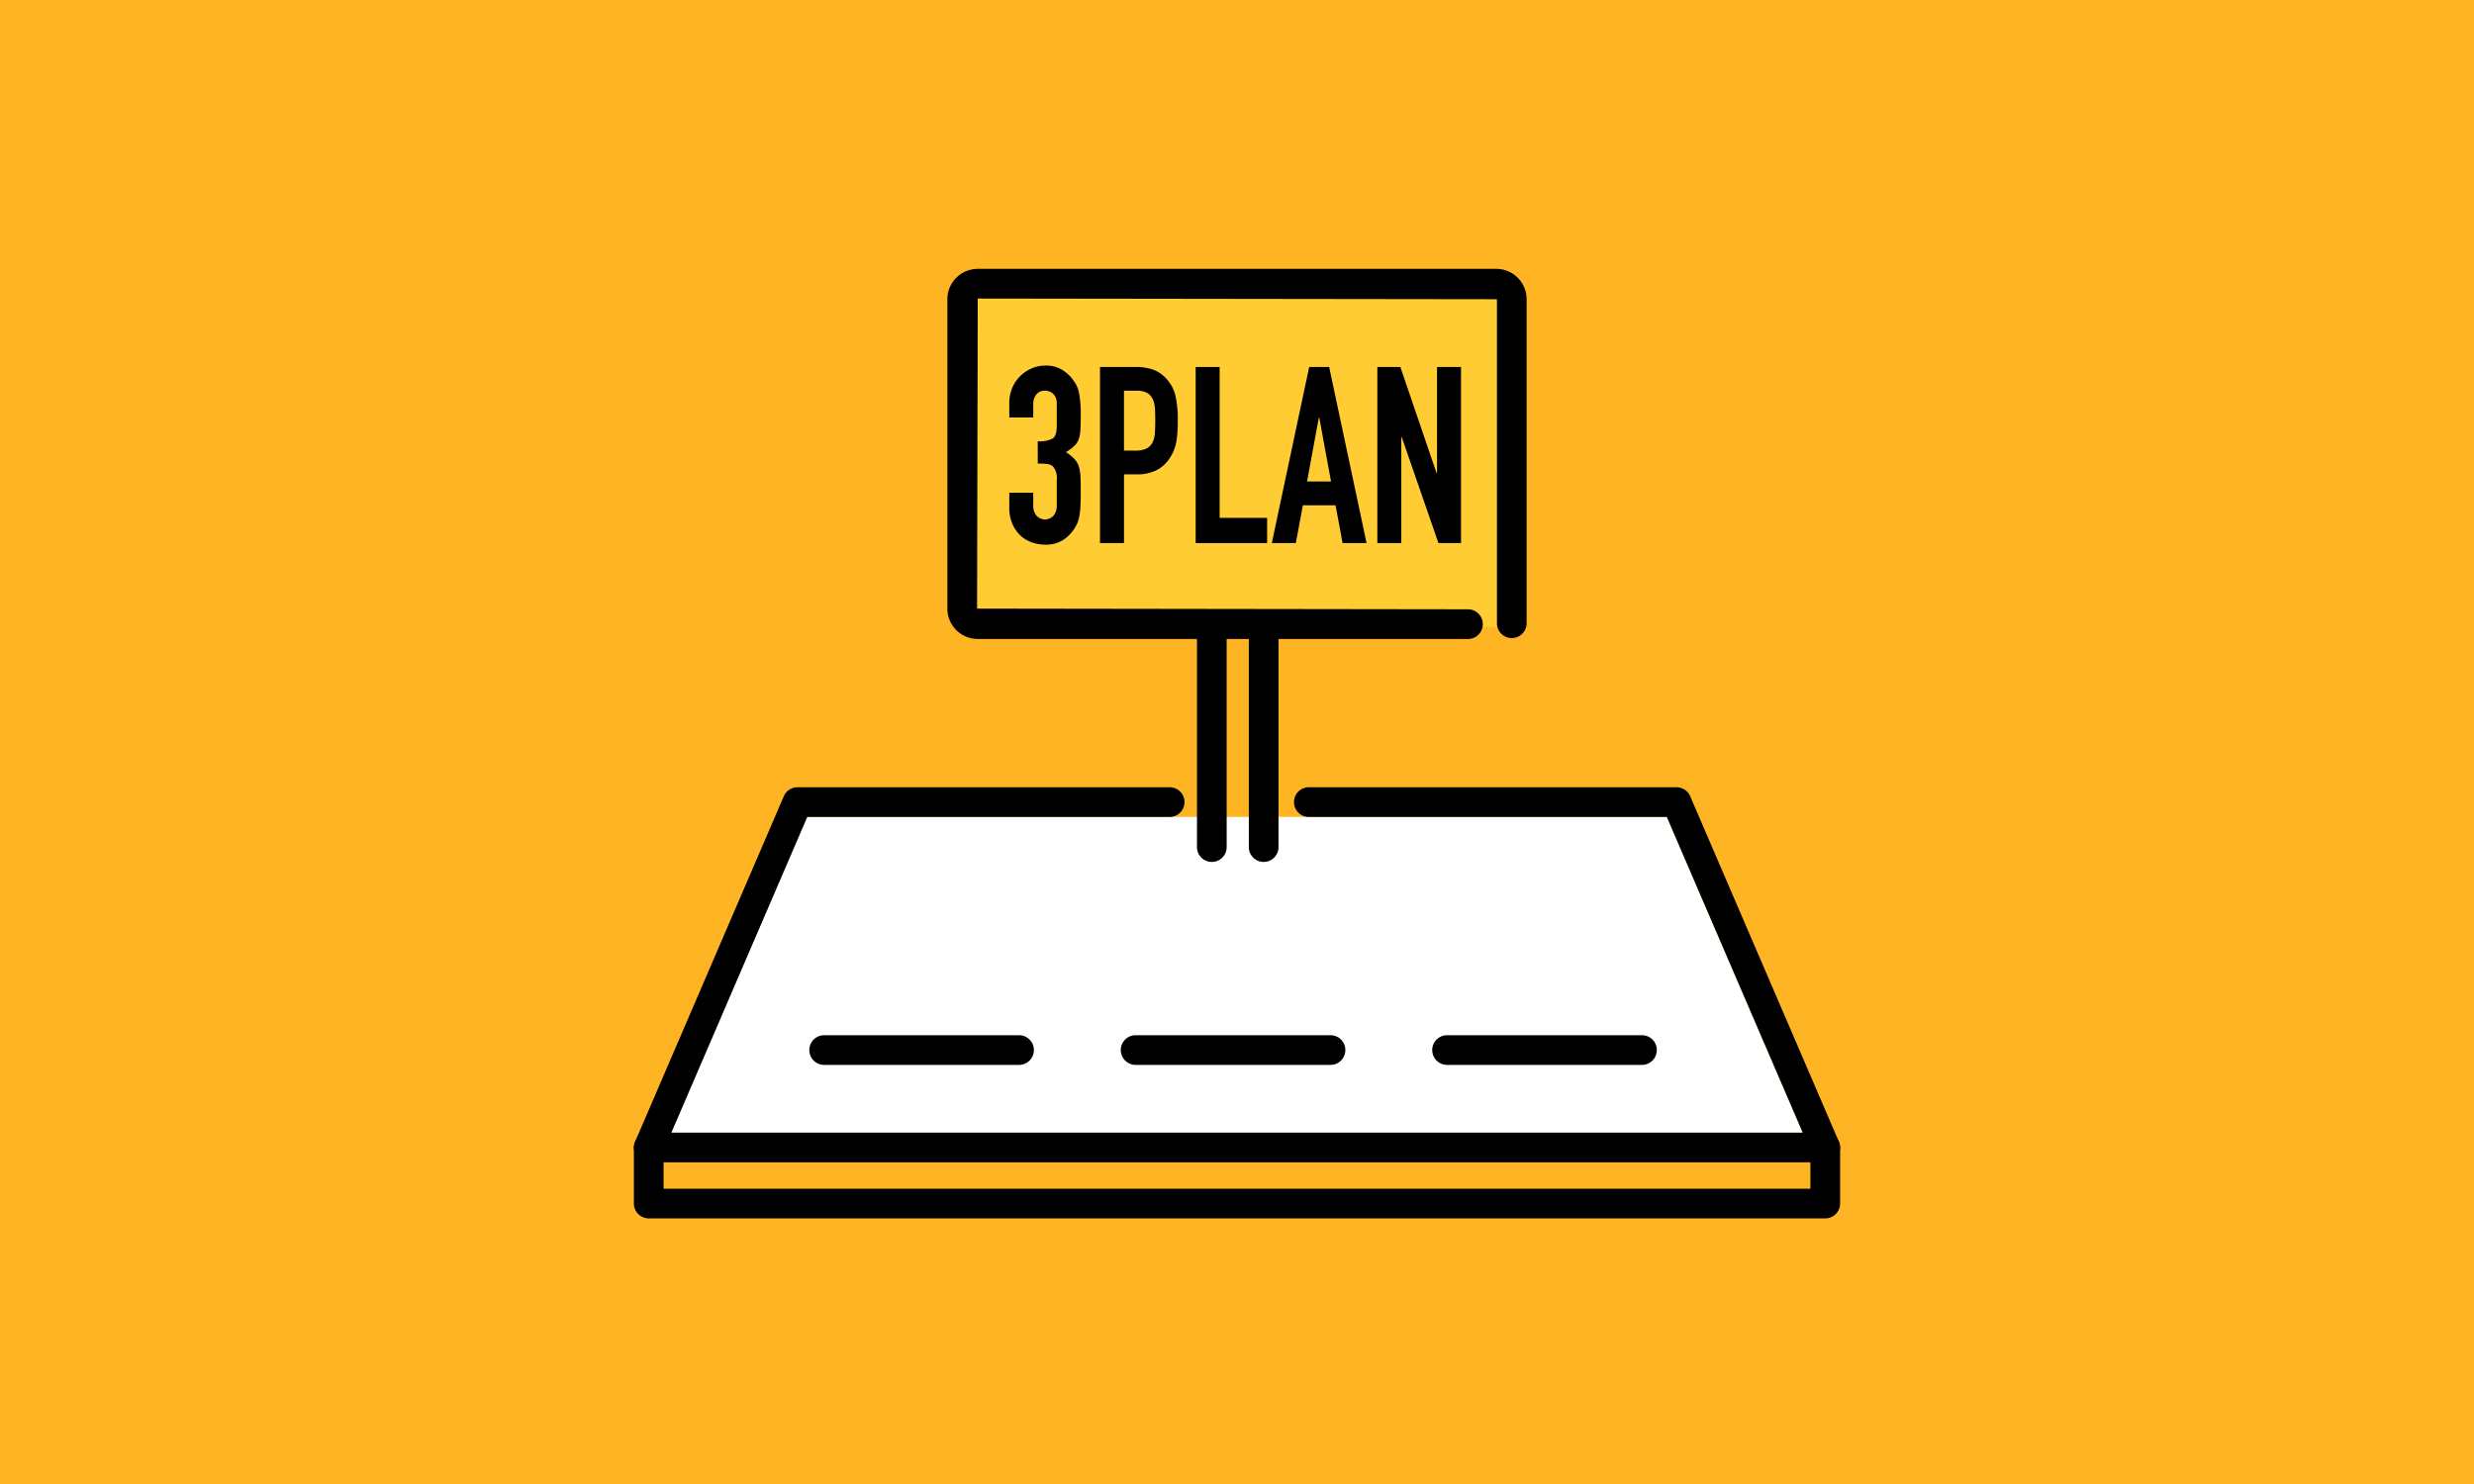
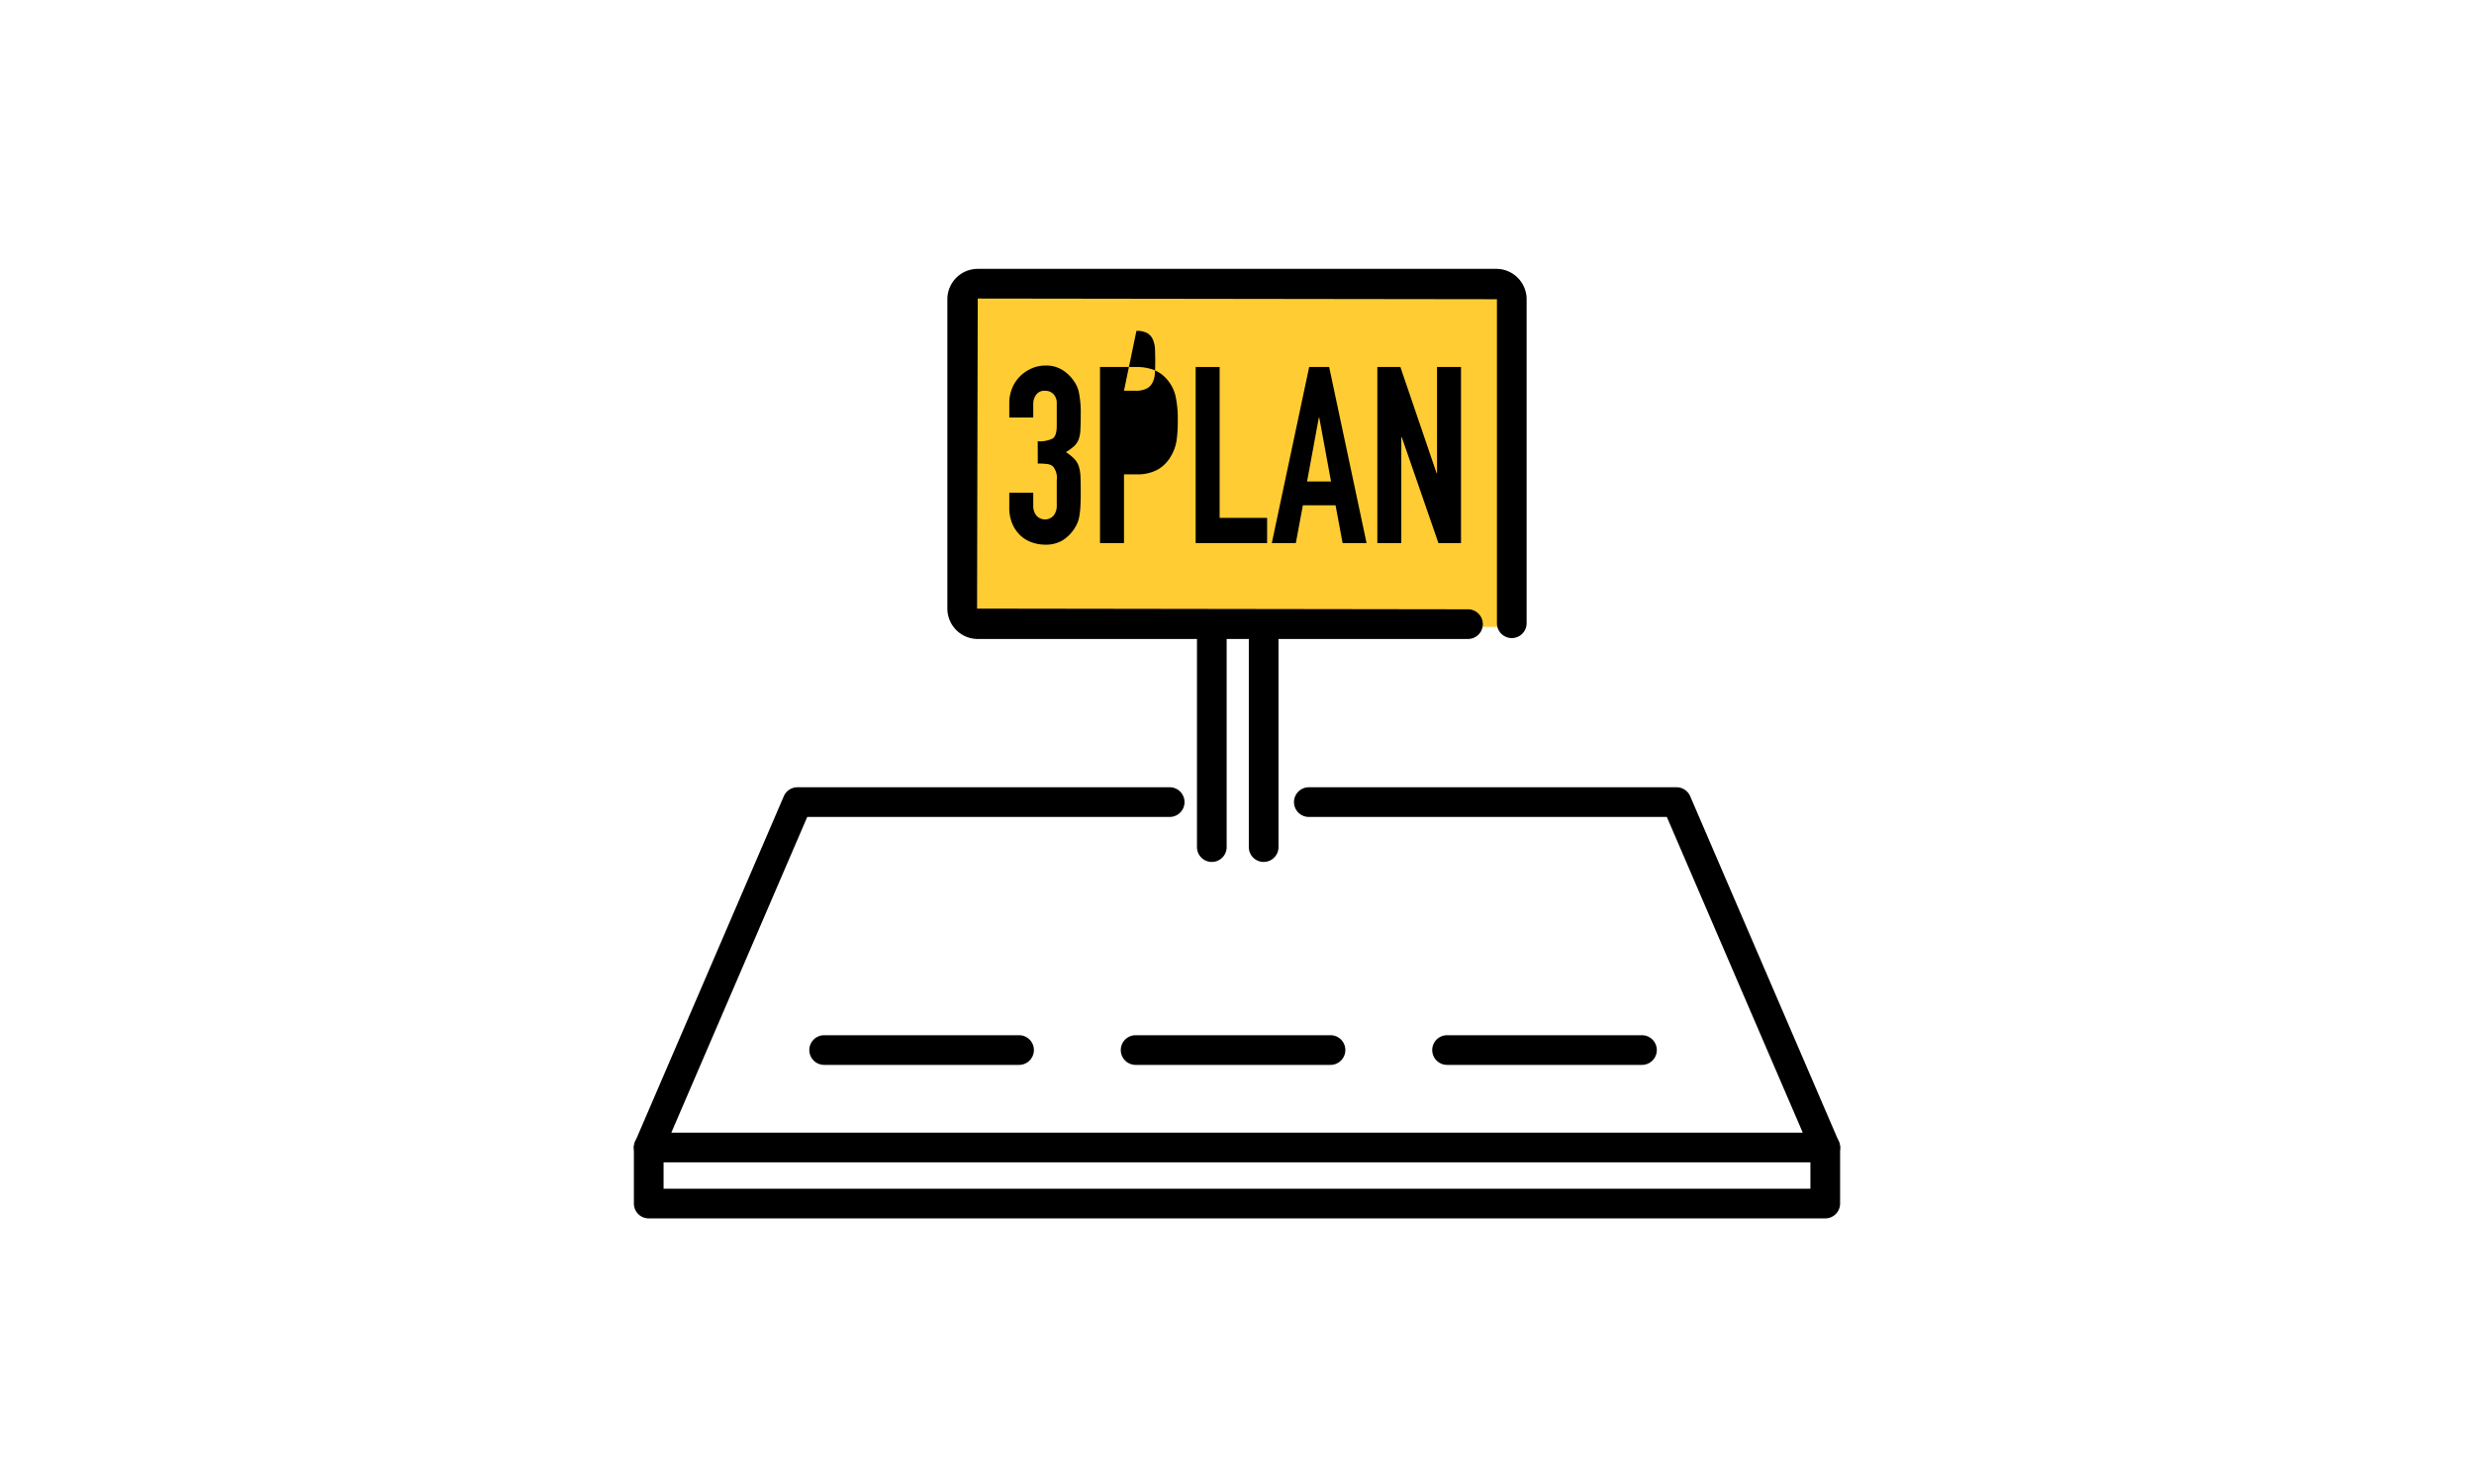
<svg xmlns="http://www.w3.org/2000/svg" width="200" height="120">
  <g data-name="グループ 3169">
-     <path data-name="長方形 709" fill="#ffb423" d="M0 0h200v120H0z" />
    <g data-name="グループ 2800">
      <path data-name="パス 4548" d="M54.266 91.59l10.988-25.53h69.491l10.988 25.53z" fill="#fff" />
      <g data-name="グループ 2806">
        <path data-name="長方形 711" fill="#fc3" d="M78.449 23.235H121.9v27.459H78.449z" />
        <g data-name="グループ 2804">
          <path data-name="パス 4549" d="M52.444 93.991a1.2 1.2 0 01-1.1-1.675l12.02-27.931a1.2 1.2 0 011.1-.725h30.094a1.2 1.2 0 110 2.4h-29.3L54.27 91.59h91.467l-10.988-25.53h-28.942a1.2 1.2 0 010-2.4h29.729a1.2 1.2 0 011.1.725l12.02 27.931a1.2 1.2 0 01-1.1 1.675z" />
          <g data-name="グループ 2800">
            <path data-name="パス 4550" d="M66.626 86.11a1.2 1.2 0 010-2.4h15.755a1.2 1.2 0 010 2.4z" />
          </g>
          <g data-name="グループ 2801">
            <path data-name="パス 4551" d="M91.805 86.11a1.2 1.2 0 110-2.4h15.754a1.2 1.2 0 110 2.4z" />
          </g>
          <g data-name="グループ 2802">
            <path data-name="パス 4552" d="M116.983 86.11a1.2 1.2 0 010-2.4h15.755a1.2 1.2 0 010 2.4z" />
          </g>
          <path data-name="パス 4553" d="M79.041 51.669a2.458 2.458 0 01-2.455-2.455V24.196a2.458 2.458 0 012.455-2.455h41.917a2.457 2.457 0 012.455 2.455v26.2a1.2 1.2 0 11-2.4 0v-26.2l-41.972-.055-.054 25.073 39.686.055a1.2 1.2 0 110 2.4z" />
          <g data-name="グループ 2803">
            <path data-name="パス 4554" d="M97.964 69.698a1.2 1.2 0 01-1.2-1.2v-16.76a1.2 1.2 0 012.4 0v16.76a1.2 1.2 0 01-1.2 1.2z" />
            <path data-name="パス 4555" d="M102.156 69.698a1.2 1.2 0 01-1.2-1.2v-16.76a1.2 1.2 0 012.4 0v16.76a1.2 1.2 0 01-1.2 1.2z" />
          </g>
          <path data-name="パス 4556" d="M52.444 98.522a1.2 1.2 0 01-1.2-1.2V92.79a1.2 1.2 0 112.4 0v3.332h92.711V92.79a1.2 1.2 0 012.4 0v4.532a1.2 1.2 0 01-1.2 1.2z" />
        </g>
        <g data-name="グループ 2805">
          <path data-name="パス 4557" d="M83.89 35.681a2.343 2.343 0 001.207-.22q.332-.219.332-1.02v-1.84a1.025 1.025 0 00-.256-.72.9.9 0 00-.694-.28.8.8 0 00-.731.34 1.222 1.222 0 00-.219.66v1.16h-1.938v-1.179a3.1 3.1 0 01.228-1.18 2.879 2.879 0 01.627-.961 3.114 3.114 0 01.931-.64 2.742 2.742 0 011.14-.24 2.435 2.435 0 011.321.33 3.088 3.088 0 01.788.67 4.331 4.331 0 01.333.48 2.408 2.408 0 01.237.581 8.366 8.366 0 01.171 1.96q0 .74-.028 1.2a2.621 2.621 0 01-.143.759 1.537 1.537 0 01-.37.541 4.452 4.452 0 01-.656.479 3.752 3.752 0 01.694.561 1.657 1.657 0 01.351.6 3.268 3.268 0 01.133.851q.02.489.019 1.25 0 .7-.028 1.159a6.269 6.269 0 01-.086.761 2.5 2.5 0 01-.152.54 3.5 3.5 0 01-.247.46 3.137 3.137 0 01-.921.929 2.631 2.631 0 01-1.473.37 3.249 3.249 0 01-.969-.16 2.606 2.606 0 01-.931-.519 2.808 2.808 0 01-.693-.941 3.286 3.286 0 01-.276-1.42v-1.16h1.938v1.061a1.2 1.2 0 00.257.789.931.931 0 001.387 0 1.258 1.258 0 00.256-.829v-2.04a1.453 1.453 0 00-.3-1.1.83.83 0 00-.465-.2 6.091 6.091 0 00-.77-.04z" />
-           <path data-name="パス 4558" d="M88.925 43.916v-14.24h2.907a4.093 4.093 0 011.406.221 2.688 2.688 0 011.1.779 3.115 3.115 0 01.684 1.311 8.581 8.581 0 01.19 2.029 10.665 10.665 0 01-.1 1.62 3.494 3.494 0 01-.447 1.24 2.9 2.9 0 01-1.064 1.09 3.431 3.431 0 01-1.748.391h-.988v5.559zm1.938-12.32v4.84h.931a1.9 1.9 0 00.912-.18 1.108 1.108 0 00.475-.5 1.907 1.907 0 00.181-.74c.019-.293.028-.619.028-.98q0-.5-.019-.95a2.16 2.16 0 00-.171-.79 1.113 1.113 0 00-.456-.519 1.733 1.733 0 00-.874-.181z" />
+           <path data-name="パス 4558" d="M88.925 43.916v-14.24h2.907a4.093 4.093 0 011.406.221 2.688 2.688 0 011.1.779 3.115 3.115 0 01.684 1.311 8.581 8.581 0 01.19 2.029 10.665 10.665 0 01-.1 1.62 3.494 3.494 0 01-.447 1.24 2.9 2.9 0 01-1.064 1.09 3.431 3.431 0 01-1.748.391h-.988v5.559zm1.938-12.32h.931a1.9 1.9 0 00.912-.18 1.108 1.108 0 00.475-.5 1.907 1.907 0 00.181-.74c.019-.293.028-.619.028-.98q0-.5-.019-.95a2.16 2.16 0 00-.171-.79 1.113 1.113 0 00-.456-.519 1.733 1.733 0 00-.874-.181z" />
          <path data-name="パス 4559" d="M96.658 43.916v-14.24h1.938v12.2h3.838v2.04z" />
          <path data-name="パス 4560" d="M102.814 43.916l3.021-14.24h1.615l3.025 14.24h-1.938l-.57-3.059h-2.641l-.57 3.059zm4.788-4.98l-.95-5.159h-.038l-.95 5.159z" />
          <path data-name="パス 4561" d="M111.345 43.916v-14.24h1.862l2.926 8.58h.038v-8.58h1.938v14.24h-1.824l-2.964-8.559h-.038v8.559z" />
        </g>
      </g>
    </g>
  </g>
</svg>